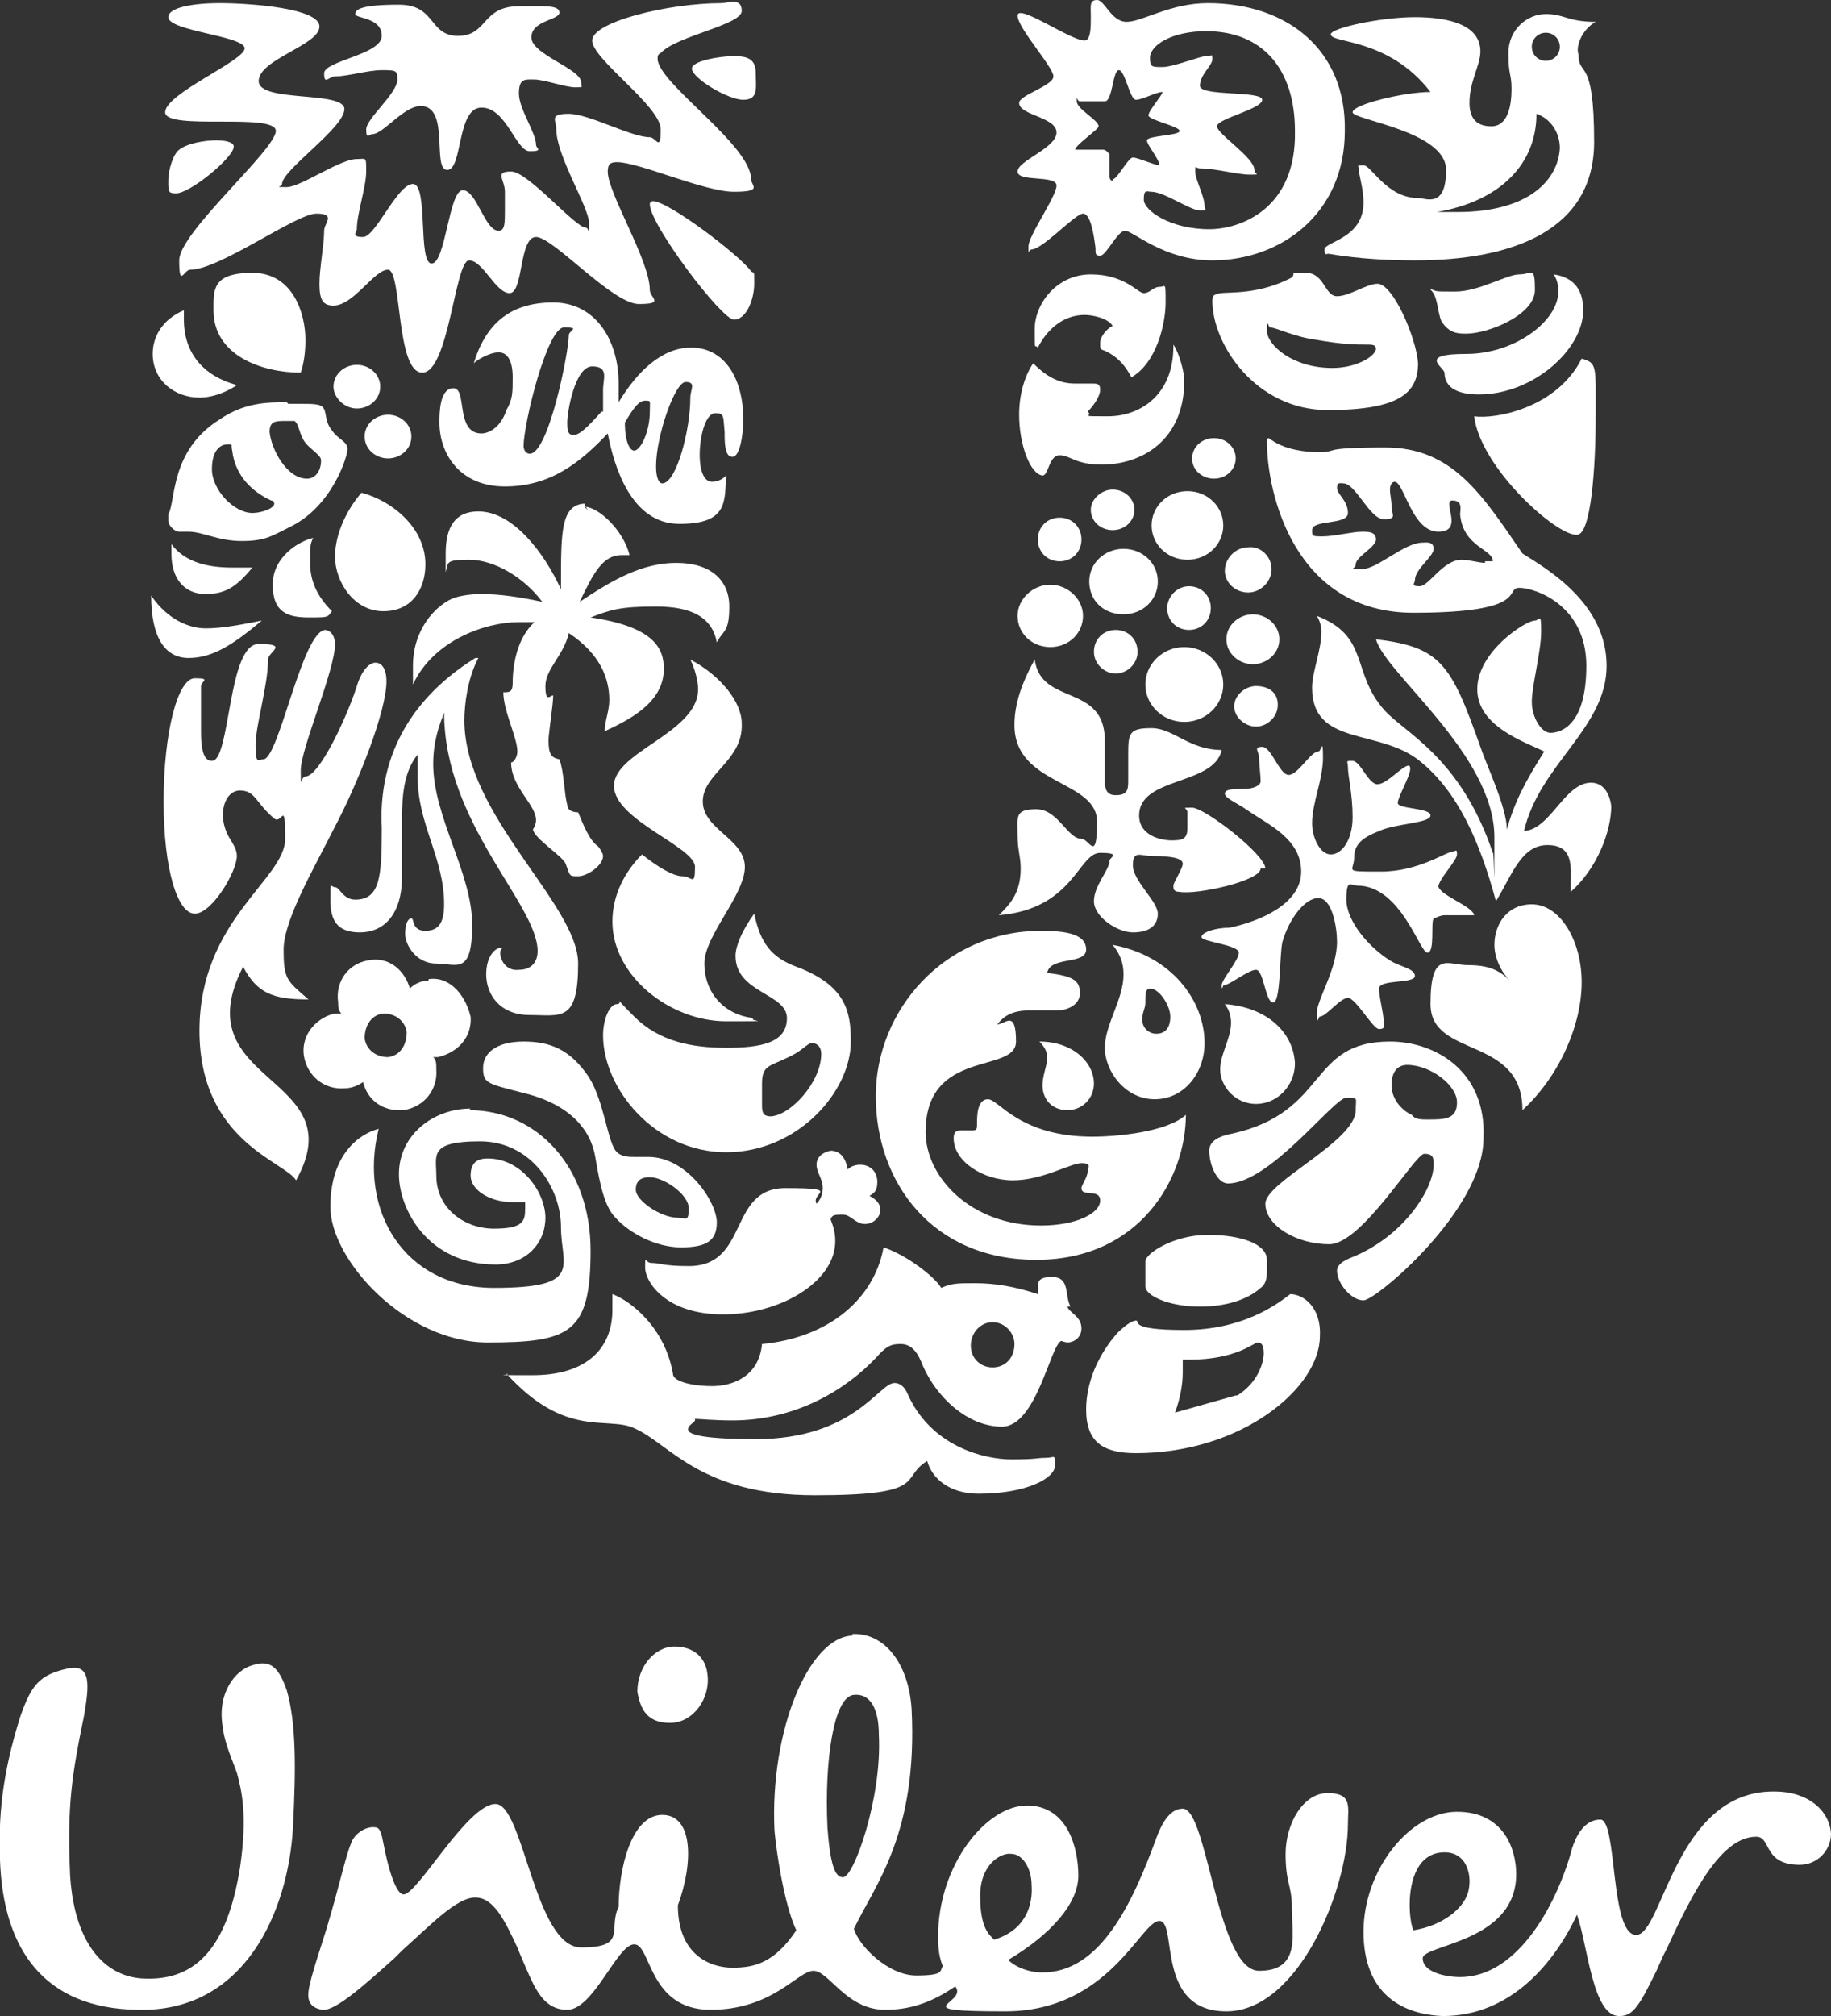
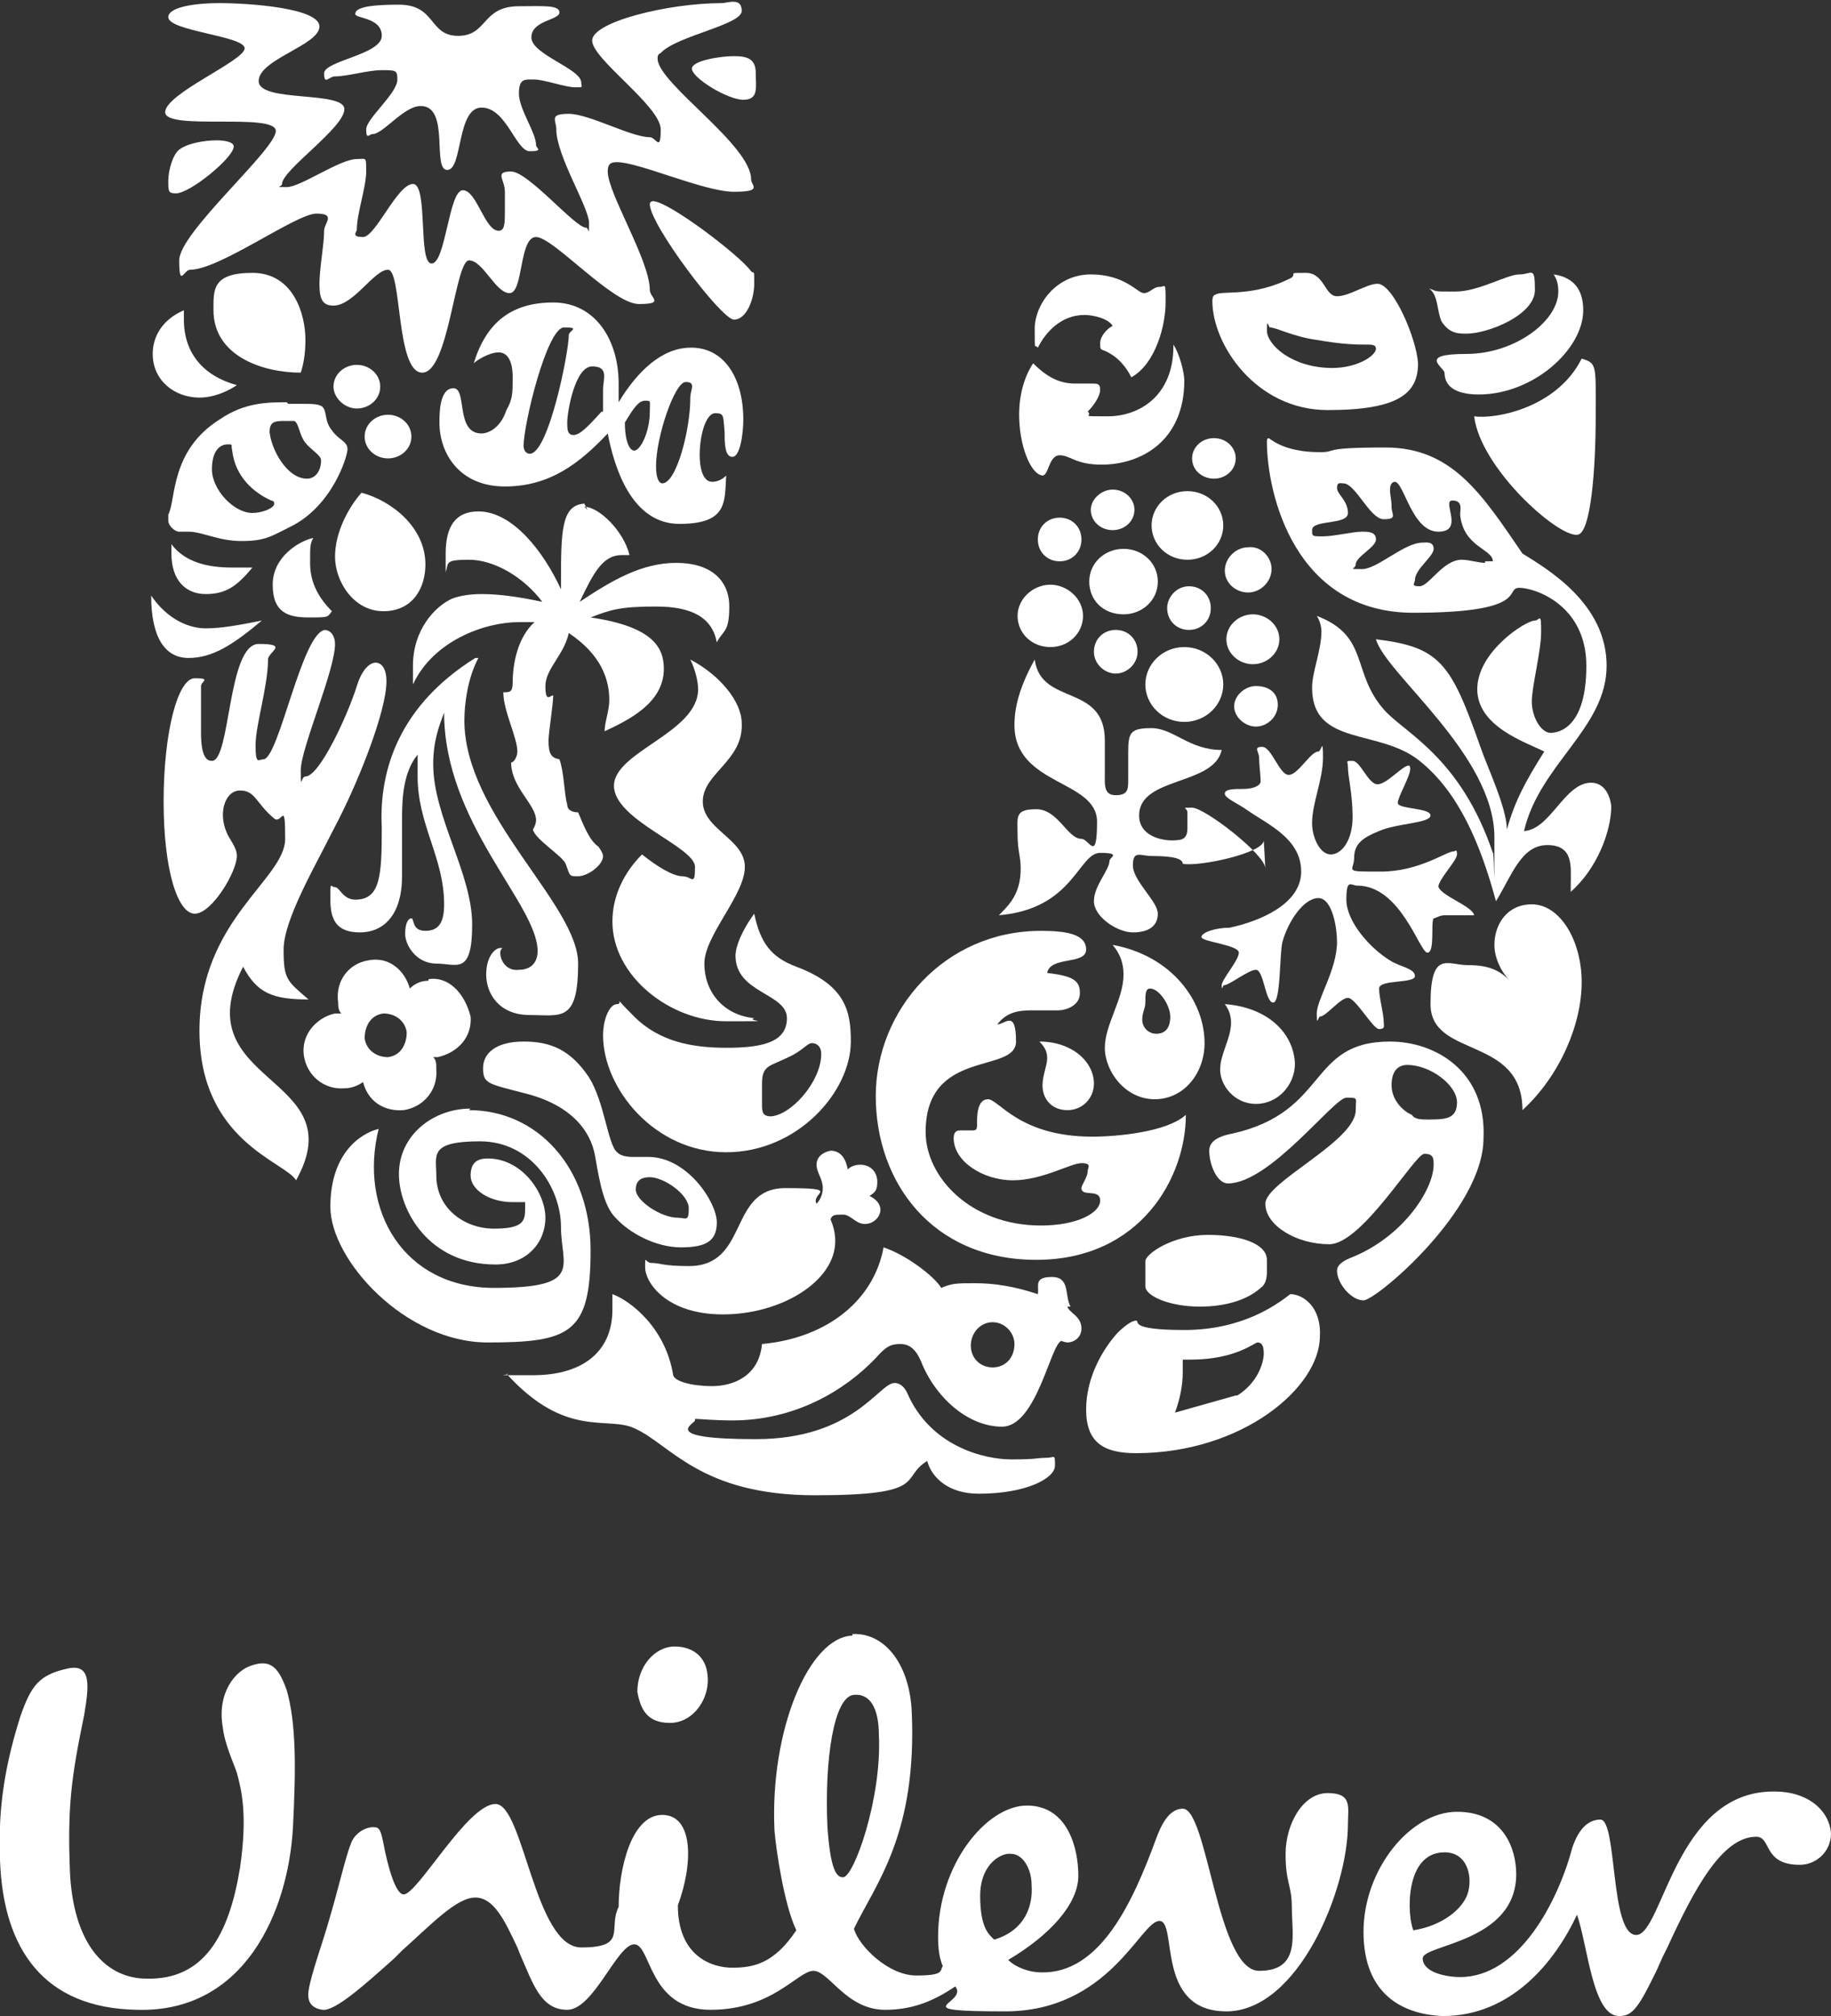
<svg xmlns="http://www.w3.org/2000/svg" id="Layer_1" viewBox="0 0 117.5 129.3">
  <rect x="0" y="0" width="117.5" height="129.3" fill="#333333" stroke="none" />
  <defs>
    <style>      .st0 {        fill: #fff;        fill-rule: evenodd;      }    </style>
  </defs>
  <g id="logo-sketch">
    <g id="text">
      <g id="Mask">
        <path id="path-1" class="st0" d="M113.9,114.9c2.1,0,3.5,1.2,3.6,2.7,0,1.1-.9,2-2,2-2.4,0-1.8-1.8-2.8-1.8-2.2,0-4,3.4-5.7,7.1l-.3.6-.4.9-.4.8c-.9,1.8-1.3,2.1-2,2.1-1.7,0-2-4.5-2.7-6.5-1.4,3-4.2,6.5-8.6,6.5-2.6-.1-5.1-1.4-5.1-5.4s3-7.7,6-7.7,3.8,2.4,3.8,4c0,4.4-6,4.5-6,5.4s1.5,1.2,2.4,1.2c3.8,0,6.3-4.9,7.2-8.3.2-.6.7-1.8,1.8-1.8s.6,7.4,2.3,7.4,2.5-9.2,8.8-9.2ZM54.7,104.8c2-.1,3.6,1.8,3.8,4.8.4,8-2.3,11.2-3.7,14.1.3,1.1,2.2,3,4,3s1.5-.3,1.7-.6c-.2-.5-.3-1-.3-1.9,0-4.6,3.1-8.4,5.7-8.4s3.3,2.7,3.3,4.5-1.8,3.8-4.5,5.4c.5.5,1.4.8,2.1.8,3.8.1,5.9-4.5,7.4-8.6.3-.8.8-1.9,1.7-1.9,1.6,0,2.2,10.4,4.9,10.4s2.1-2.3,2.1-4.1c0-1.4-.4-1.5-.4-3.4s1.1-3.9,2.7-3.9,1.3.9,1.3,2c0,4.2-3.2,12-7.8,12s-3.1-5.8-4.3-5.8-3.2,5.8-9.9,5.8-2.3-.5-3.2-1.6c-1.6,1.1-3,1.5-4.5,1.5-2.5,0-3.6-2.5-4.6-2.5s-2.6,2.5-6.6,2.5-3.8-4.2-4.9-4.2-2.6,4.2-4.3,4.2-2.2-1.7-3-3.5l-.2-.5c-.8-1.7-1.5-3.2-2.7-3.2s-2.8,1.7-4.7,3.4l-.5.5c-1.9,1.7-3.8,3.4-4.6,3.3-.7-.1-1-.5-.9-1.2.1-.9,1-3.4,1.3-4.5.6-2,1.1-4.2,1.4-4.9.2-.7,1-1.2,1.6-1.1.3,0,.4.5.5,1,.3,1.6.8,3.3,1.3,3.3.9,0,4.1-5.8,5.9-5.8s2.5,9.2,5.5,9.2,1.7-1.2,2.4-2.6c0-2.4.8-5.9,2.8-5.9s2,3.1,1,5.8c0,3.2,2.1,4,3.5,4s2.7-.3,4.1-2.4c-.8-1.7-1.3-5.2-1.4-6.4-.3-6.4,2.2-12.4,5-12.5ZM16.2,106.8c1.2-.4,1.7.2,2.2,1.6.6,2.1.6,4.9.4,8.8-.3,5.4-3.1,11.9-10,11.7-6-.1-8.6-3.9-8.8-9.6-.1-2.7.1-5.4,1.3-9.2.7-2,1.2-2.7,3.1-3.1,1.5-.3,1.3,1.2,1,3-.8,3.9-1.1,5.8-.9,10.3.3,4.7,2.5,6.6,4.9,6.6,3.7.1,5.3-2.8,6-7.1.5-3.4.1-5-.2-6.1-.2-.6-.8-1.9-.9-2.9-.4-2.2.8-3.7,1.9-4ZM64.9,118.9c-.6-.1-2,.6-2,2.7s.6,2.5.9,2.8c2-.6,2.5-2.2,2.4-3.5,0-1.1-.6-2-1.3-2ZM92.7,118.8c-2.6,0-2.4,4.1-2,5,1.9-.3,3.2-1.4,3.5-2.4s0-2.6-1.5-2.6ZM54.9,108.7h-.1c-1.3.1-1.9,4.2-1.7,8.5.2,2.8.6,3.2,1,3.2.7,0,2.5-5.1,2.3-9.1,0-1.8-.6-2.7-1.6-2.6h.1ZM43.3,105.6c1.2,0,2,.7,2.1,1.8.2,1.5-.9,3.1-2.4,3.1s-1.9-.9-2.1-2c0-1.6,1.1-2.9,2.4-2.9Z" />
      </g>
    </g>
    <path id="fish" class="st0" d="M68.7,83.8c-.4-.7,0-1.9-1.2-1.9s-.8.6-.9,1.1c-1.5-.5-2.8-.7-4-.7s-1.5,0-2.2.3c-.4-.7-2.2-2.1-3.7-2.6-.6,3.3-3.5,5.8-7.8,6.2-.2,2.1-1.9,2.7-3.2,2.7s-2.4-.3-2.5-.7c-.5-3.1-2.8-4.8-3.9-5.2,0,.3,0,.7,0,1,0,2.6-1.8,4.2-5.1,4.2s-1.2,0-1.7-.1c3.8,4.2,6.5,2.7,8.2,3.5,2.3,1,4.2,4.3,11.6,4.3s5.4-1.1,7.2-2.2c.3,1.1,1.4,2.1,3.3,2.1,3.1,0,4.9-1,4.9-1.8s0-.5-.6-.5-.5.1-2.2.1-5.2-.8-6.7-4.3c-.3-.6-.7-.6-.8-.6-1,0-2.6,3.6-8.9,3.6s-3.9-1-3.9-1.2c0,0,0-.1,0-.1.3,0,1.2.1,2.4.1,4,0,7.2-1.9,9.2-4,.7-.8,1-.9,1.6-.9s1,.4,1.3,1.1c.9,2.3,3,4.2,5.2,4.2s3.1-5.2,3.8-5.5c0,0,.3.1.4.1.4,0,.9-.3.9-.9,0-.8-.8-1-.9-1.4h0ZM63.7,87.7c-.8,0-1.4-.6-1.4-1.4s.6-1.5,1.4-1.5,1.4.7,1.4,1.4c0,.9-.6,1.5-1.4,1.5Z" />
    <path id="chilli_pepper" class="st0" d="M53.3,73.8c.7,0,1,.6,1.1,1.2.2-.2.5-.3.8-.3.7,0,1.1.5,1.1,1.1s-.2.7-.5.9c.4.2.7.5.7.9s-.4.9-1,.9-.9-.6-1.4-.6-.7,0-.8.3c.2.5.3.9.3,1.4,0,2.6-3.5,4.7-7.2,4.7s-5-2.1-5-3,0-.3.4-.3c.6,0,.7.2,2.4.2,3.9,0,2.5-5,6.2-5s1.6.3,2,1c.3-.3.4-.7.4-1,0-.6-.4-1-.4-1.5s.4-.8.9-.9Z" />
    <path id="swirl" class="st0" d="M30.1,71.2c4.4,0,7.8,3.7,7.8,9s-1.3,5.9-6.6,5.9-10.1-5.3-10.1-8.7,1.9-4.7,3.1-5c-1.3,5.2,1.6,10.2,7.4,10.2s4.3-1.4,4.3-3.9-1.9-5.5-5.2-5.5-2.8.9-2.8,2.2c0,2.1,1.8,3.4,3.7,3.4s2-.5,2-1.3,0-.3,0-.4c0,0-.4,0-.8,0-1.5,0-2.7-.8-2.7-1.7s.5-1.1,1.1-1.1c2.2,0,3.7,2.2,3.7,3.8s-1.2,3-3.2,3c-4.3,0-6.2-3.5-6.2-5.8,0-2.5,2.2-4.2,4.6-4.2Z" />
    <g id="packaging">
      <path class="st0" d="M82.8,83c-.9.7-3.1,2.3-6.8,2.3s-2.8-.6-3.1-.6-.8.4-1.2.8c-.9,1-2,2.8-2,4.9s1.1,2.8,3.2,2.8c6.8,0,11.8-4.2,11.8-7.5.1-1.9-1.1-2.7-1.9-2.7ZM79.3,89.5l-3.9,1.1c.3-.8.5-1.7.5-2.6s0-.5,0-.8h.5c2.9,0,4.1-1.1,4.3-1.1s.4.1.4.7-.4,1.9-1.7,2.7h0Z" />
      <path class="st0" d="M77,83.8c1.6,0,3-.4,3.9-1.2.3-.2.4-.6.4-1v-.8c0-1-1.6-1.6-3.8-1.6s-4,1.2-4,1.7v1.6c0,.6,1.5,1.3,3.5,1.3h0Z" />
    </g>
    <path id="clothes" class="st0" d="M89.2,66.8c-5.3,0-3.9,4.5-10.1,5.9-1.1.2-1.5.6-1.5,1.1,0,.9.5,2.1,1.2,2.1,2.7,0,6.8-5.5,7.6-5.5s.6,0,.6.8c0,2-5.8,4.6-5.8,6s2,2.6,4.1,2.6,5.5-5.8,6.1-5.8.6.3.6.7c0,1.6-2,4.7-5.4,6-.7.3-.8.6-.8.8,0,.8.9,1.9,1.7,1.9s7.7-5.8,7.7-10.4c.2-4.3-3.1-6.2-6-6.2h0ZM91.6,71.8c-.4,0-.8,0-1-.3-.5-.2-1.3-.9-1.3-1.9s.5-1.3,1-1.3c1.5,0,3.2,1.3,3.2,2.4s-.8,1.1-1.9,1.1Z" />
    <path id="spoon" class="st0" d="M41.6,74.2h-.9c-.3,0-.8,0-1.1-.3-.6-.5-.8-3.2-1.8-4.8-1.2-1.8-2.5-2.3-4.2-2.3s-2.6.7-2.6,1.7.3,1,2.6,1.6c2.9.7,4.3,2.3,4.6,4.1.3,1.8.6,3.2,1.3,3.9.9,1,2.6,1.9,4.2,1.9s2.3-.4,2.3-1.6c0-1.3-1.9-4.2-4.4-4.2ZM43.5,78.1c-1.1,0-2.7-1.1-2.7-1.8s.5-.8.9-.8c.9,0,2.5,1.1,2.5,2s-.2.6-.7.6Z" />
    <g id="wave">
      <path class="st0" d="M63.4,70.5c-.7,0-.7,1.1-.7,1.5s0,.5-.3.5-.5,0-.8,0-.4.2-.4.5c0,1.5,1.9,2.7,3.8,2.7s3.7-1.1,4.4-1.1.4.3.4.5c0,.4-.4.9-.4,1.1,0,.6,1.2,0,1.2.8s-1.5,1.6-3.8,1.6c-4.5,0-7.4-3.1-7.4-6,0-5.4,5.8-3.7,5.8-5.8s-.7-1.1-1.2-1.1c.6-.8,1.4-.9,2.2-.9s1.2,0,1.7,0,1.4-.3,1.4-1.1-.4-1.1-2.1-1.3c.2-1.1,2.5-.5,2.5-1.5s-1.3-1.2-2.9-1.2c-6.2,0-10.6,5.1-10.6,10.6s3.6,10.5,10.3,10.5,9.6-5.3,9.6-9.3c-1.2,1.1-4.4,1.4-6,1.4-4.7,0-6-2.4-6.7-2.4Z" />
      <path class="st0" d="M68.5,71.2c1,0,1.7-.8,1.7-1.7,0-1.4-1.4-2.7-3.5-2.7.4.4.5.7.5,1.1s-.3,1.1-.3,1.7c0,.9.6,1.6,1.6,1.6ZM78.6,64.4c.3.4.4.8.4,1.2,0,1-.7,2-.7,3s.9,2.2,2.3,2.2,2.5-1.2,2.5-2.6c-.1-2-1.8-3.6-4.5-3.8ZM71.4,60.6c.5.6.7,1.2.7,1.9,0,1.6-1.2,3.2-1.2,4.7s1.3,3.3,3.2,3.3,3.2-1.7,3.2-3.6c0-2.7-2.1-5.6-5.9-6.3ZM74.2,66.3c-.5,0-.9-.4-.9-.9s.2-.7.2-1.1c0-.5,0-.9.3-.9.6,0,1.3,1.1,1.3,1.8s-.3,1.1-.9,1.1Z" />
    </g>
    <g id="bowl">
      <path class="st0" d="M51.1,62c-1.6-.6-2.3-1.5-2.7-3.4-.8,1.1-1.2,2.1-1.2,2.7,0,2.4,3.3,2.4,3.3,4s-1.7,1.9-3.9,1.9-4.3-.4-5.9-2-.6-.8-1.1-.8-.9,1-.9,2c0,3.4,3.3,7.5,7.9,7.5s8-3.9,8-7.1c0-1.9-.3-3.6-3.5-4.8ZM49.5,71.6c-.5,0-.6-.2-.6-.7s0-.9,0-1.4c0-1.2.5-1.1,1.7-1.7.9-.4,1.2-.9,1.5-.9s.6.2.6.7c0,1.8-2,4-3.3,4Z" />
      <path class="st0" d="M43.8,56.2c-.6,0-1.6-.6-2.6-1.4-1.1,1.1-1.9,2.6-1.9,4.3,0,3.5,3.7,6.4,7.3,6.4s1.2,0,1.8-.2c-2-.2-3.2-1.7-3.2-3.5s2.6-4.4,2.6-6.2-2.7-2.4-2.7-4.2,2.6-2.6,2.5-5c0-1.4-1.4-3.1-3.3-4.1.3.6.5,1.4.5,1.9,0,2.8-5.4,4-5.4,6.2s5.2,3.9,5.2,5.2-.2.6-.8.6Z" />
    </g>
    <path id="heart" class="st0" d="M98.3,58c1.8,0,3.2,2.3,3.2,5s-1.4,6-3.8,8.2c0-4.8-5.9-3.3-5.9-6.8s1.1-2.5,2.4-2.5,2,.3,2.7,1c-.6-.6-1-1.5-1-2.3,0-1.3.8-2.6,2.4-2.6h0Z" />
    <path id="flower" class="st0" d="M27.5,62.9c-.5,0-.9.2-1.2.5-.3-1.1-1.3-2.1-2.7-1.8-1.2.2-2.1,1.3-1.9,2.7,0,.2,0,.5.2.7,0,0-.2,0-.4,0-1,.2-2.2,1.2-2,2.7.2,1.3,1.3,2.2,2.6,2.1.5,0,.9-.2,1.2-.4.3,1.2,1.3,1.9,2.6,1.8,1.3-.2,2.2-1.3,2.1-2.6,0-.4,0-.6-.2-.8h.3c1.3-.3,2.2-1.3,2.1-2.6-.4-1.6-1.5-2.6-2.7-2.4h0ZM24.9,67.8c-.8,0-1.4-.5-1.5-1.2,0-.8.4-1.5,1.2-1.6.8,0,1.4.5,1.5,1.2,0,.8-.4,1.5-1.2,1.6Z" />
    <g id="transformation">
      <path class="st0" d="M92.3,56.9c0-.5,1.2-1.7,1.2-2.1s-.1-.2-.2-.2c-.5,0-2.2,1.3-4.7,1.3s-1.7,0-1.7-.9.6-1.3,1.6-1.7c1.1-.5,3.3-.5,3.3-1s-2.1-.4-2.1-.8.8-1.7.8-2.2c0,0,0-.2-.1-.2-.4,0-1.4,1.2-2,1.2s-1.1-1.5-1.6-1.5-.3,0-.3.4c0,.6.3,1.7.3,3.2s-.7,2.4-1.4,2.4-1.2-1.1-1.2-2c0-1.3.7-2.8.7-4.2s-.1-.4-.3-.4c-.5,0-1.3,1.5-1.9,1.5s-1.1-1.8-1.7-1.8-.2.3-.2.7.1,1.2.1,1.5-.5.5-1.1.5-1.2,0-1.2.3.8.6,1.5,1.1c1.3.9,3.4,1.8,3.4,3.9s-2.7,3.2-4.6,3.6c-.9,0-1.8.3-1.8.6s2.4.5,2.4,1-1.1,1.7-1.1,2.1.1,0,.1,0c.4,0,1.6-1,2.1-1s.6,2.1,1.1,2.1.4-3.1.6-3.9c.4-1.4,1.4-2.8,2.3-2.8s1.2,1.9,1.2,2.8c0,1.8-1.3,3.7-1.3,4.6s.1.2.2.2c.4,0,1.3-1.2,1.8-1.2s1.6,2,2,2,.3-.2.3-.4c0-.6-.3-1.6-.3-2.2s2.3-.3,2.3-.8-1-.6-1.6-1c-1.3-.8-2.8-2.5-2.8-3.9s.3-.9.7-.9c2.8,0,4,4.3,4.5,4.3s.2-1.9.4-2.2c.1,0,.4-.2.7-.2.5,0,1.1,0,1.5,0s.4,0,.4,0c-.1-.6-2.3-1.3-2.3-1.9h0Z" />
-       <path class="st0" d="M81.2,55.7c0-.9-3.9-3.9-4.7-3.9s-.3,0-.3.3c0,.3,0,.7,0,1,0,.7-.3.8-1,.8s-2.1-.3-2.1-1.6c0-2.5,4.8-1.9,5.3-4.2-2.1,0-3.1-1.4-4.5-1.4s-1.5.3-1.5,1.6,0,1.1,0,1.7,0,1-.8,1-.7-.7-.7-1.5,0-1.5,0-2c0-3.7-4.1-2.2-4.5-5.2-1,1.8-1.3,3.1-1.3,4.2,0,3.9,5.3,3.5,5.3,6.2s-.5,1.1-1,1.1c-.9,0-1.5-1.9-2.9-1.9s-1.2.5-1.2,1.6.2,1.4.2,2.2c0,1.6-.7,2.3-1.4,3,4.8-.4,5.1-4,6.5-4s.6.3.6.5c0,.6-1,1.6-1,2.6s1.5,2,2.5,2,1.6-.4,1.6-1.2-1.6-2.1-1.6-3.1.5-.6,1.2-.6c1.5,0,2,.2,2,.5s-.6,1.2-.6,1.4,0,.4.4.4c1.1.2,5.2-.7,5.2-1.5Z" />
+       <path class="st0" d="M81.2,55.7c0-.9-3.9-3.9-4.7-3.9s-.3,0-.3.3c0,.3,0,.7,0,1,0,.7-.3.8-1,.8s-2.1-.3-2.1-1.6c0-2.5,4.8-1.9,5.3-4.2-2.1,0-3.1-1.4-4.5-1.4s-1.5.3-1.5,1.6,0,1.1,0,1.7,0,1-.8,1-.7-.7-.7-1.5,0-1.5,0-2c0-3.7-4.1-2.2-4.5-5.2-1,1.8-1.3,3.1-1.3,4.2,0,3.9,5.3,3.5,5.3,6.2s-.5,1.1-1,1.1c-.9,0-1.5-1.9-2.9-1.9s-1.2.5-1.2,1.6.2,1.4.2,2.2c0,1.6-.7,2.3-1.4,3,4.8-.4,5.1-4,6.5-4s.6.3.6.5c0,.6-1,1.6-1,2.6s1.5,2,2.5,2,1.6-.4,1.6-1.2-1.6-2.1-1.6-3.1.5-.6,1.2-.6c1.5,0,2,.2,2,.5c1.1.2,5.2-.7,5.2-1.5Z" />
    </g>
    <path id="hair" class="st0" d="M30.7,42.2c-.7,1.3-.9,3-.9,4,0,6.1,7.3,11.8,7.3,15.6s-1.1,3.3-3.1,3.3-2.8-1.4-2.8-2.6.6-1.7.9-1.7,0,0,0,.3c0,.5.4,1.2,1.2,1.1.8,0,1.2-.5,1.2-1.2,0-3-6-8.2-6-15.3-.3.8-.7,1.8-.7,3.3,0,3.4,2.5,7,2.5,10.3s-1,2.5-2.3,2.5-2-1.2-2-1.9.2-1,.4-1,0,.8.9.8,1.2-.6,1.2-1.7c0-3-1.7-5.1-1.7-8.2s0-1,0-1.4c-.9,1.1-1,2.7-1,4.1v3.7c0,2.5-1.2,3.6-2.7,3.6s-1.9-.8-1.9-2.1,0-.8.3-.8c.3,0,.5.8,1.3.8,1.6,0,1.7-1.5,1.7-4.6-.2-3.8,1.2-7.9,6-10.9h0Z" />
    <path id="hand" class="st0" d="M20.8,40.4c.5,0,.7.5.7.9,0,1.7-2.2,6.7-2.2,8.1s0,.4.3.4c.9,0,2.7-3.9,3.3-5.8.3-1,.8-1.5,1.2-1.5s.7.4.7,1.2c0,1.9-1.8,6.5-3.4,9.5-1.2,2.4-3.2,5.8-3.2,7.7s.2,2,1.6,3.2c-2.3,0-3.3-.4-4.2-2.1-3.9,7.6,7.2,6.9,3.4,13.7-.7-1.2-6.2-2.5-6.2-9.6s5.5-9.7,5.5-12.3-.2-.9-.7-1.3c-1.2-1-1.2-1.8-2.2-1.8s-1.5,1.6-.7,3c.3.5.5.8.5,1.2,0,1-1.6,3.7-2.7,3.7s-2-2.8-2-7.2.9-7.9,2-7.9.4.2.4.5c0,.5,0,1.4,0,3s.4,1.8.7,1.8c1.2,0,1-7.5,3-7.5s.6.5.6,1c0,1.7-.8,4.2-.8,5.5s.2.9.5.9c1,0,2.5-8.3,4-8.3h0Z" />
    <path id="plant" class="st0" d="M102.1,50.2c-1.7,0-2.6,3-4.3,3.1,1-4.3,5.3-6.6,5.3-10.6s-3.8-6.2-5.4-7.2c-2.6-3.8-4.5-6.8-8.8-6.8s-3,.3-4.2.3c-2.4,0-3.2-.9-3.3-.9,0,0-.1,0-.1.2,0,3.4,1.8,11,9.4,11s5.8-1.6,6.8-1.6,4.3,1.1,4.3,5-1.7,4.3-2.3,4.3-1.2-1-1.2-2,.6-3.2.6-4.5-.1-.7-.4-.7c-.6,0-3.7,2-3.7,4.4s3.1,3.4,4.3,4c-1.2,1.9-1.9,3.2-2.4,5,0-1.4-1.3-4.1-1.7-5.3-1.9-5.4-2.6-6.4-6.7-6.9.6,2.2,7.6,7.4,7.6,12.7s0,.8-.1,1c-2.1-6.2-5.7-7.7-7-9.2-2.1-2.4-.9-4.7-4.3-6,.2.3.3.7.3,1,0,1.2-.6,2.6-.6,3.6,0,3.8,4.3,2.6,6.9,4.7,2.5,2,3.9,5.3,4.9,9,1-1.6,1.6-3.6,3.3-3.6s1.5,1.4,1.5,2.5v.5c1.7-1.5,2.6-3.9,2.6-5.5-.1-.8-.5-1.5-1.3-1.5h0ZM95.3,36.1c-.4,0-1-.2-1.5-.2-1.2,0-2.1,1.7-2.7,1.7s-.3-.2-.3-.4c0-.7,1.2-1.5,1.2-2s-.5-.4-.7-.4c-1.2,0-2.9,1.7-3.9,1.7s-.4,0-.4-.3c0-.5,1.3-1.1,1.3-1.6s-.5-.5-.9-.5c-.6,0-1.8.3-2.5.3s-.7,0-.7-.4c0-.7,2.3-.3,2.3-1.1s-.7-1.2-.7-1.6.2-.3.4-.3c.8,0,1.7,2.3,2.6,2.3s.5-.3.5-.8-.1-.7-.1-1.1.2-.5.3-.5c.6,0,1.1,3.2,2.8,3.2s.2-2,.9-2,.5.6.5.9c.2,2.1,2.1,2.2,2.1,3-.1,0-.2,0-.5,0h0Z" />
    <path id="particles" class="st0" d="M71.4,31.4c.8,0,1.4.6,1.4,1.3s-.6,1.3-1.4,1.3-1.4-.6-1.4-1.3.7-1.3,1.4-1.3ZM80.6,44c-.7,0-1.4.6-1.4,1.3s.7,1.3,1.4,1.3,1.4-.6,1.4-1.4-.6-1.2-1.4-1.2ZM76,41.5c-1.4,0-2.5,1.1-2.5,2.4s1.1,2.4,2.5,2.4,2.5-1.1,2.5-2.4-1.1-2.4-2.5-2.4ZM71.6,40.4c-.8,0-1.4.6-1.4,1.4s.7,1.4,1.4,1.4,1.4-.6,1.4-1.4-.6-1.4-1.4-1.4ZM80.4,42.6c.9,0,1.7-.7,1.7-1.6s-.8-1.6-1.7-1.6-1.7.7-1.7,1.6.8,1.6,1.7,1.6ZM67.4,37.5c-1.1,0-2.1.9-2.1,2s.9,2,2.1,2,2.1-.9,2.1-2c0-1.1-1-2-2.1-2ZM74.9,39c0,.8.6,1.4,1.4,1.4s1.4-.6,1.4-1.4-.6-1.4-1.4-1.4-1.4.7-1.4,1.4ZM72.1,39.4c1.2,0,2.2-.9,2.2-2.1s-1-2.1-2.2-2.1-2.2.9-2.2,2.1.9,2.1,2.2,2.1ZM80.1,38c.8,0,1.5-.7,1.5-1.5s-.7-1.5-1.5-1.4c-.8,0-1.5.7-1.5,1.5s.7,1.4,1.5,1.4ZM68,36c.8,0,1.4-.6,1.4-1.4s-.6-1.4-1.4-1.4-1.4.6-1.4,1.4c0,.8.6,1.4,1.4,1.4ZM76.2,35.9c1.3,0,2.3-1,2.3-2.2s-1-2.2-2.3-2.2-2.3,1-2.3,2.2,1,2.2,2.3,2.2ZM77.9,30.7c.8,0,1.4-.6,1.4-1.3s-.6-1.3-1.4-1.3-1.4.6-1.4,1.3c0,.8.7,1.3,1.4,1.3Z" />
    <path id="tree" class="st0" d="M37.5,32.5c.9,0,2.5,1.5,2.9,3.1-.2,0-.4,0-.5,0-1.2,0-1.8,1.1-2.7,3,2.1-1.4,4-2.5,6.2-2.5s3.4,1.1,3.4,2.8-.4,1.5-.8,2.3c-.3-1.6-1.6-2.3-3.9-2.3s-2.9.2-4.2.7c4.1.6,4.7,2,4.7,3.3,0,2.2-2.3,3.3-3.8,4,0-.6.3-1.3.3-2,0-1.3-.5-2.9-2.6-4.3-.3,1.4-1.5,2.3-1.5,3.4s.3.6.5.6c0,.6-.3,2.4-.3,2.9,0,.9.2,1.1.7,1.2.3.8.3,2.2.5,2.9,0,.4.4.5.7.5.3.7.7,1.8,1.3,2.2,0,0,.3.4.3.6,0,.6-1,1.3-1.6,1.3s-.5,0-.8-.8c-.2-.5-2-1.6-2.1-2.2,0,0,.2-.3.2-.6,0-1-1.6-2.1-1.6-3.7.2,0,.4-.4.4-.7,0-.9-.9-2.6-.9-3.8.4,0,.6,0,.6-.6,0-1.2.3-2.9,1.4-3.9-.3,0-.6,0-1,0-2.2,0-5.5,1.2-6.8,4,0-.4,0-.8,0-1.2,0-2.3,1.4-3.8,2.5-4.3.5-.2,1.2-.3,1.9-.3,1.2,0,2.5.2,3.9.5-1.2-1.6-3.1-2.7-4.7-2.7s-1.3.2-1.5.8c0-.3,0-.8,0-1.2,0-1.7.6-2.7,2.1-2.7,2.2,0,4.2,2.6,5.3,5v-.3c0-3.4,0-5.1,1.5-5.2l.2.4h0Z" />
    <path id="bee" class="st0" d="M9.7,38.2c0,2.7.9,4,2.4,4s2.8-.8,4.7-2.4c-1.5.3-2.6.5-3.6.5s-2.4-.5-3.5-2.1ZM20.1,34.5c-.9.2-2.6,1.2-2.6,3s1,2.1,2.3,2.1,1.2,0,1.5-.4c-1-1-1.4-2-1.4-3.1s0-1.2.2-1.6ZM23.2,31.6c-.8.9-1.7,2.5-1.7,4.1s1.2,3.5,3.1,3.5,2.7-1.5,2.7-3c0-2.4-2.2-4.1-4.1-4.6ZM11,35v.5c0,1.7.9,2.6,2.2,2.6s2-.5,3-1.7c-.4,0-.9,0-1.3,0-1.5,0-3-.3-3.9-1.5ZM18.4,25.8c-1.2,0-2.7,0-4.3,1.1-3.2,2-2.8,5.2-3.3,6.1,0,0,0,.2,0,.4,0,.3.4.7.7.7s.5,0,.6,0c.9,0,1.9.6,3.4.6s1.9-.3,3.1-.9c2.7-1.3,3.7-4.5,3.7-5s-.6-.6-1-1.2c-.5-.6-.3-1.2-.6-1.5-.2-.2-.7-.2-1.4-.2,0,0-.8,0-.8,0ZM16.2,32.9c-1.2,0-2.6-1.5-2.6-2.8s.6-1.6,1-1.6.2,0,.3.4c.2,1.7,1.4,2.7,2.5,3.2,0,0,.2,0,.2.2,0,.3-.8.6-1.4.6ZM20.6,29.6c0,.5-.3,1.1-.9,1.1-1.3,0-2.3-1.9-2.4-3,0-.7.4-.7,1-.7s.4,0,.6,0c.3.2.3.9.7,1.4.3.4,1,.8,1,1.1ZM23.4,28c0,.8.7,1.4,1.5,1.4s1.5-.6,1.5-1.4-.7-1.4-1.5-1.4c-.8,0-1.5.6-1.5,1.4ZM22.9,26.2c.8,0,1.5-.6,1.5-1.4s-.7-1.4-1.5-1.4-1.5.6-1.5,1.4c0,.7.7,1.4,1.5,1.4ZM12.8,25.5c1.3,0,2.4-.8,2.4-.8-2.2-.6-3.4-2.1-3.4-4.2v-.6c-1.4.6-2,1.7-2,2.8,0,1.7,1.4,2.8,3,2.8ZM19.3,23.9c.2-.6.3-1.3.3-2.1,0-1.7-.8-4.3-3.4-4.3s-2.5,1.1-2.5,2.4c0,2.9,3.1,4,5.6,4Z" />
    <g id="ice_cream">
      <path class="st0" d="M101.5,23c-1.6,3.2-5.6,3.9-6.9,3.7.4,3.3,5.3,7.7,6.6,7.6.9,0,1.2-4.3,1.2-7.6s.1-3.4-.9-3.7h0ZM101.6,19.9c0-1.2-.5-2.1-1.9-2.3.2.3.3.6.3,1.1,0,1.9-2.8,4-5.9,4s-1.5.8-1.4,1.2c0,1,.9,1.4,2.2,1.4,3.5,0,6.7-2.9,6.7-5.4h0Z" />
      <path class="st0" d="M94.1,21.4c1.4,0,4.4-1.2,4.4-2.8s-.2-1-1-1-2.6,1.1-4.1,1.1-1.1,0-1.7-.2c.6.4.5,1.4.8,2.1.5.8,1.1.8,1.6.8Z" />
    </g>
    <g id="cycle">
      <path class="st0" d="M75.3,22.2c0,3.2-2.2,4.5-4.2,4.5s-.9,0-1.3-.3c.4-.4.8-1,.8-1.4s-.2-.4-.5-.4-.7,0-1.1,0c-1,0-1.8-.4-2.7-1.3-.6.9-.9,2.1-.9,3.3,0,1.9.7,3.8,1.5,3.9.4,0,.4-1.3,1.1-1.3s1,.6,2.7.6c2.5,0,5.3-1.5,5.3-5.4,0-.5-.3-1.7-.7-2.3h0Z" />
      <path class="st0" d="M69.6,20.2c.5,0,1.5.2,1.8.7-.4.2-.8.7-.8,1.1s0,.4.3.5c.9.4,1.4,1.1,1.7,1.7,1.6-.9,2.2-3.4,2.2-4.8s0-1-.4-1-.6.4-1,.4-1.2-1.2-3.4-1.2-3.6,1.9-3.6,3.5,0,.9.2,1.2c.5-1,1.5-2.1,3-2.1h0Z" />
    </g>
    <path id="DNA" class="st0" d="M44.3,22.3c-1.8,0-3.4,1.5-4.6,3.5,0-.4,0-.8,0-1.2,0-2.8-1.5-5.2-4.2-5.2s-4.3,1.3-5.1,3.9c.2-.2,1-.7,1.6-.7s.9.6.9,1.6,0,1.4-.4,2.1c-.4,1.2-1.2,1.5-1.6,1.5-1.7,0-.9-2.9-1.8-2.9s-.9,1.6-.9,2.2c0,2,1.3,4.1,4.2,4.1s4.8-1.5,6.6-3.4c.4,2.1,1.5,5.8,4.6,5.8s2.9-1.4,3-3.1c-.2.2-.5.4-.9.4-.6,0-.8-.9-.8-1.7,0-1.3.4-2.7,1-2.7s.5.2.6,1.2c0,.7,0,1.6.5,1.6s.7-1.5.7-2.4c0-2.6-1.2-4.7-3.5-4.6h0ZM34,29.1c-.3,0-.4-.3-.4-.5,0-1.4,1.5-7.6,2.6-7.6s.3.2.3.5c0,1.1-1.3,7.6-2.5,7.6ZM38.6,26.4c-.9,1-1.4,1.5-1.8,1.5s-.4-.4-.4-.8c0-.7.5-3.6,1.6-3.6s.7.8.7,1.5,0,1,0,1.4ZM40.7,28.9c-.3,0-.6-.6-.6-1.8.6-1,.9-1.4,1.3-1.4s.3,0,.3.7c0,1.3-.6,2.5-1,2.5ZM42.5,31c-.2,0-.4-.3-.4-1.1,0-1.9,1.2-5.4,1.9-5.4s.3.5.3,1c0,2.1-.9,5.5-1.8,5.5Z" />
    <path id="lips" class="st0" d="M88.4,18.2c-.7,0-1.8.8-2.6.8s-.8-1.5-2-1.5-.6,0-.9.3c-2.5,1.3-4.5.8-4.9,1.1,0,0-.2,0-.2.4,0,2.8,2.8,7,7.4,7s5.8-1.1,5.8-3c-.1-1.6-1.6-5.1-2.6-5.1ZM85.5,23.6c-2.6,0-4.2-1.5-4.2-2.4s.1-.2.2-.2c.4,0,1.5.6,3,.8,1.7.3,2.6.3,3.1.3s.7,0,.7.3c-.1.5-1.3,1.2-2.8,1.2Z" />
-     <path id="dove" class="st0" d="M102.4,1.4c-1.8,0-2-.5-3.2-.5s-2.4,1-2.4,2.5.2,1.3.2,2.3-.2,2.4-1.3,2.4-1.4-.7-1.4-1.5c0-1.4.7-2.4.7-3.3,0-1.7-2-2.2-4.2-2.2s-5.4.7-5.4,1.1c0,.6,3.7.2,6.4,3.7-1.7,0-5,.8-5,1.3s6,1.2,6,3.7-1.3,1.8-1.8,1.8c-2,0-3-2.1-3.5-2.1s-.3,0-.3.3c0,.3.3,1.2.3,2.1,0,2.3-2.5,2.5-2.5,3s.1.2.4.3c1.8.3,3.7.4,5.4.4,6.4,0,11.5-2,11.5-7.6s-1-4.1-1-5.6c-.2-.5.2-1.6,1.1-2.1ZM93.5,13.6h-1.3c4.1-.7,6.4-3.1,6.4-6.3.9.3,1.5,1.2,1.5,2.2-.1,1.9-1.8,4.1-6.6,4.1h0ZM99.2,3.9c-.5,0-.9-.4-.9-.9s.4-.9.9-.9.9.4.9.9-.4.9-.9.9Z" />
-     <path id="spark" class="st0" d="M77.5.2c-2.4,0-4.2,1.2-5.2,1.2s-1.4-1.4-1.9-1.4-.4.4-.4,1v.2c0,.5,0,1.4-.4,1.4-.9,0-4.3-2.4-4.3-1.6s2.3,3.3,2.3,3.9-2.2,1.2-2.2,1.7c0,.8,2.4.9,2.4,1.9s-2.5,1.8-2.5,2.5,2.5.2,2.5.9-1.8,3.2-1.8,3.9,0,.2.2.2c.7,0,2.8-2.3,3.3-2.3s.7,1.4.8,2.2c0,.4,0,.5.3.5.4,0,1.1-1.6,1.6-1.6s2.5,1.9,5.6,1.9c4.4,0,8.5-3,8.5-8.3.1-5.2-3.7-8.2-8.8-8.2h0ZM71.4,11.6c0,0-.2,0-.2-.3v-1.4c0,0-.2-.3-.4-.3h-1.5c-.2,0-.3,0-.3,0,0-.3,1.5-1.3,1.5-1.5,0-.4-1.4-1.1-1.4-1.6s0,0,.2,0c.4,0,1.1,0,1.6,0s.5-2,.9-2,.7,1.9,1.1,1.9,1.3-.5,1.7-.5,0,0,0,0c0,.2-.9,1.2-.9,1.5s2,.7,2,1-2.1.3-2.1.6.8,1.2.8,1.6,0,0,0,0c-.3,0-1.4-.5-1.7-.5s-1,1.4-1.3,1.4ZM77.6,14.7c-2.5,0-4.2-1.2-4.2-1.9s.2-.5.5-.5c.8,0,2.5,1.2,3.1,1.2s.3,0,.3-.3c0-.6-.6-1.7-.6-2.2s0-.2.3-.2c1,0,2.4.4,3.2.4s.3,0,.3-.3c0-.8-2.4-2.3-2.4-2.8s2.9-1.1,2.9-1.7-4-.2-4-.9.8-1.3.8-1.7,0-.2-.4-.2-2.1.7-2.8.7-.8,0-.8-.6c0-.8,1.4-1.7,3.6-1.7,3.6,0,5.7,2.4,5.7,6.4.1,5-3.5,6.3-5.5,6.3Z" />
    <g id="sun">
      <path class="st0" d="M39.6,10.4c1.4,0,5.6,1.9,7.5,1.9s1.1-.4,1.1-.8c0-2.2-5.9-6.1-6-7.7,0-.2,0-.3.2-.4,1-1.1,5.2-1.8,5.2-2.7s-.9-.5-1.3-.5c-3.4,0-8.3,1.2-8.3,2.4s4.4,4.2,4.4,5.7-.3.5-.7.5c-1.2,0-3.9-1.5-5.2-1.5s-.8.4-.8,1c0,1.7,2.1,5,2.1,6s0,.3-.2.3c-.7,0-3.7-3.6-4.8-3.6s-.4.5-.4,1.3v1.2c0,.8,0,1.3-.4,1.3-.9,0-1.4-2.6-2.3-2.6s-1.1,4.7-2,4.7-.2-5.1-1.2-5.1-2.4,3.4-3.2,3.4-.4-.3-.4-.5c0-1,.6-2.7.6-3.7s0-.8-.6-.8c-1.1,0-3.6,1.8-4.5,1.8s-.3,0-.3-.2c0-.9,4-3.6,4-4.8s-5.5-.4-5.5-1.8,3.9-2.3,3.9-3.5S15.9.2,14.1.2s-3.3.3-3.3.9c0,.9,4.9,1.2,4.9,2s-5.1,2.9-5.1,4.1,7.1,0,7.1,1.2-6.2,6.5-6.2,8.3.3.6.7.6c1.9,0,6.8-3.6,8.1-3.6s.5.6.5,1.1c0,.9-.3,2.4-.3,3.4s.2,1.4.9,1.4c1.3,0,2.6-2.3,3.5-2.3s.5,6.6,2.2,6.6,2.1-7.2,3-7.2,1.7,2.1,2.6,2.1.6-3.6,1.7-3.6,4.9,4.3,6.6,4.3.7-.4.7-.9c0-1.9-2.7-6.2-2.7-7.6,0-.5.2-.6.6-.6h0Z" />
      <path class="st0" d="M41.9,12.9c0,0-.2,0-.2.2,0,1.3,4.6,7.4,5.4,7.4s1.3-1.3,1.3-2.3,0-.6-.2-.8c-.7-1-5.3-4.5-6.3-4.5ZM15,9.4c0-.3-.6-.4-1.1-.4-.8,0-1.9.2-2.4.6-.4.3-.7,1.3-.7,2s0,.8.5.8c.9,0,3.7-2.3,3.7-3ZM21.5,4.9c.8,0,2.1-.4,3-.4s1,0,1,.6c0,.9-2,2.5-2,3.2s.2.3.4.3c.7,0,2-1.8,3.1-1.8,1.9,0,.7,4.1,1.7,4.1s.6-4,2.2-4,2.2,2.8,3.1,2.8.4-.2.4-.4c0-.8-1.1-2.3-1.1-3.3s.4-.9,1-.9,2,.5,2.6.5.4,0,.4-.3c0-.9-3.2-1.8-3.2-2.9s1.8-1.1,1.8-1.6-1.1-.4-2.6-.4c-2.4,0-2,1.9-3.9,1.9s-1.4-2-3.8-2-2.8.3-2.8.6,1.7.2,1.7,1.4-3.7,1.6-3.7,2.4.3.2.7.2ZM44.4,4.4c0,.6,2.3,2,3.3,2s.8-.8.8-1.7-.5-1.1-1.4-1.1-2.7.3-2.7.8Z" />
    </g>
  </g>
</svg>